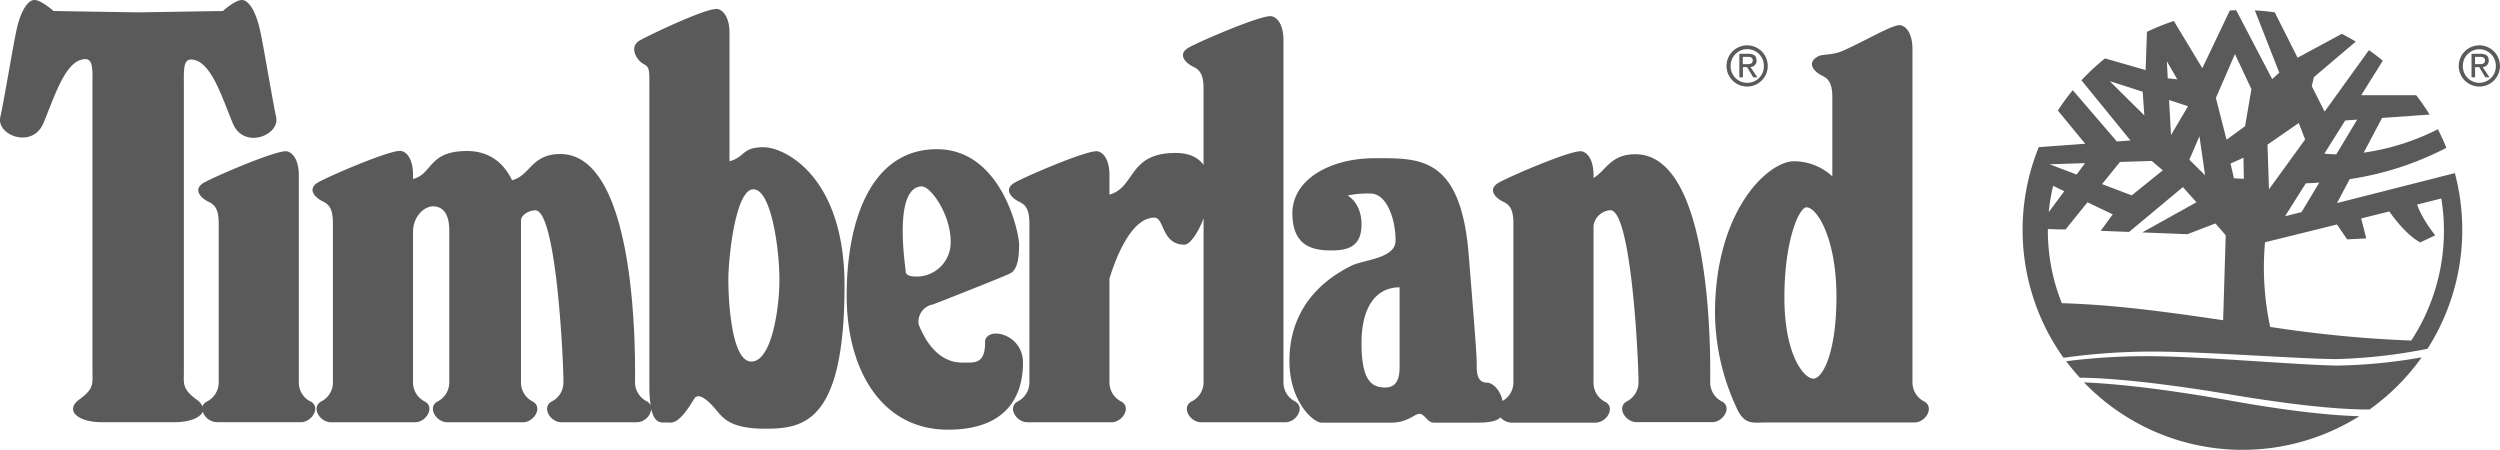
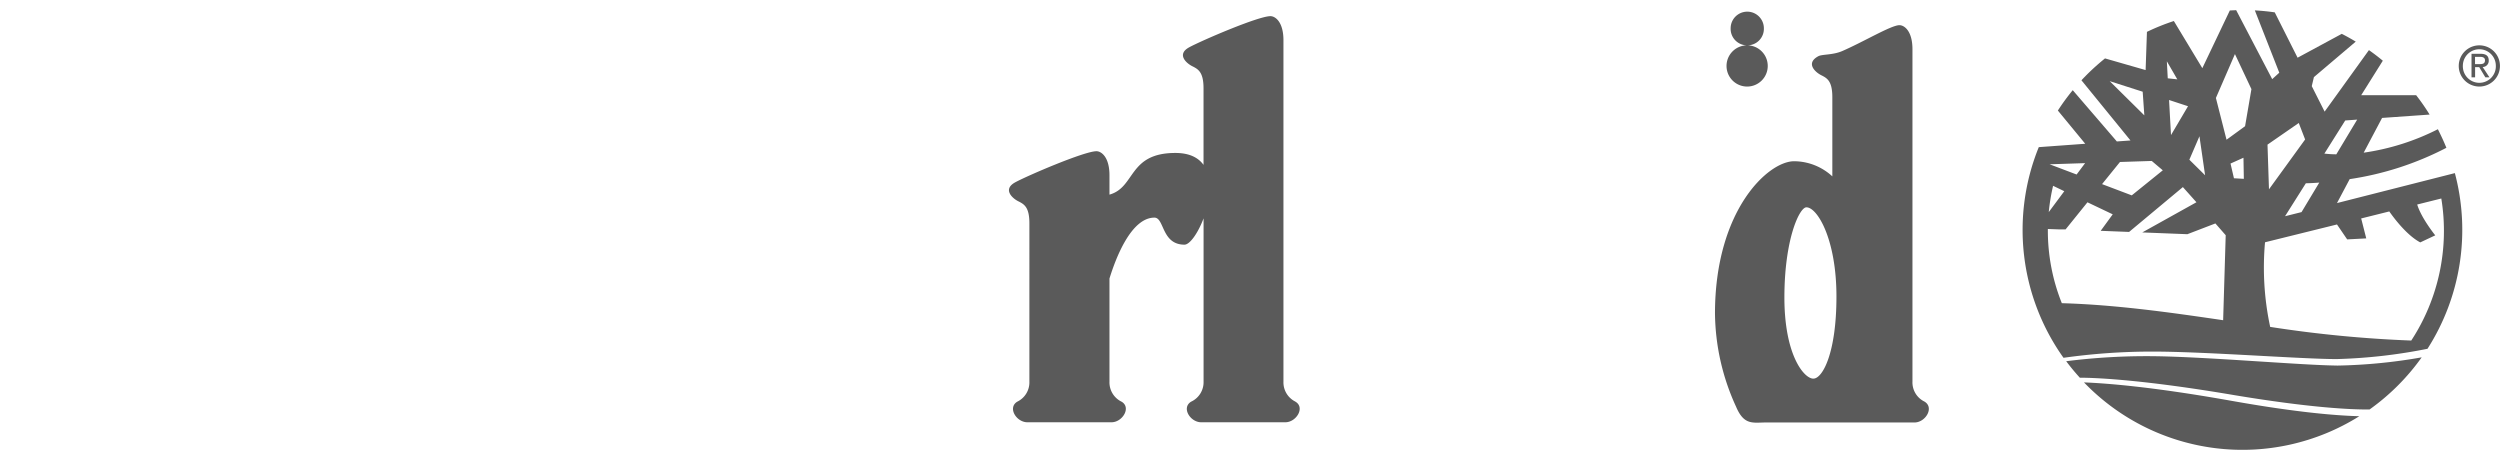
<svg xmlns="http://www.w3.org/2000/svg" id="Layer_1" data-name="Layer 1" viewBox="0 0 606.55 109.14">
-   <path d="M75.41,97.45a5.18,5.18,0,0,1-2.91-4.87V42.52c0-4.37-2-5.83-3.16-5.83-2.92,0-16.53,5.83-19.69,7.53s-.73,3.9.73,4.62,2.68,1.46,2.68,5.35V92.58a5.2,5.2,0,0,1-2.92,4.87,2,2,0,0,0-1,1.15A3.9,3.9,0,0,0,47.77,97c-3.64-2.67-3.16-3.89-3.16-7v-69c0-3.64-.24-6.55,1.7-6.55,4.86,0,7.53,9.23,10.21,15.55S67.94,32.81,67,28.43,64.05,11.66,63.08,7.29,60.41,0,58.7,0s-4.61,2.67-4.61,2.67L33.52,3,13,2.67S10,0,8.34,0,4.94,2.91,4,7.29,1.05,24.06.07,28.43s7.78,7.78,10.46,1.46,5.35-15.55,10.2-15.55c1.95,0,1.7,2.91,1.7,6.55v69c0,3.16.49,4.38-3.15,7s-.49,5.54,5.34,5.54h17.8c3.61,0,6.19-1.09,6.78-2.57a3.72,3.72,0,0,0,3.37,2.57H73c2.68,0,4.86-3.6,2.43-5" fill="#5a5a5a" fill-rule="evenodd" />
  <path d="M314.31,97.45a5.2,5.2,0,0,1-2.92-4.87V9.76c0-4.38-1.94-5.84-3.16-5.84-2.92,0-16.52,5.84-19.68,7.54s-.73,3.89.73,4.61S292,17.53,292,21.42V40c-1.27-1.76-3.43-2.89-6.82-2.89-11.49,0-9.63,8.32-16,10.11V42.52c0-4.37-1.94-5.83-3.16-5.83-2.91,0-16.52,5.83-19.68,7.53s-.73,3.9.73,4.62,2.68,1.46,2.68,5.35V92.58a5.19,5.19,0,0,1-2.93,4.87c-2.42,1.45-.24,5,2.44,5h20.41c2.67,0,4.86-3.6,2.43-5a5.2,5.2,0,0,1-2.92-4.87v-25c1.51-4.92,5.25-14.78,10.91-14.78,2.43,0,1.7,6.56,7.29,6.56,1.29,0,3.27-2.78,4.63-6.38V92.58A5.2,5.2,0,0,1,289,97.45c-2.43,1.45-.24,5,2.43,5h20.42c2.67,0,4.86-3.6,2.43-5" fill="#5a5a5a" fill-rule="evenodd" />
-   <path d="M185.25,35.72c-5.31,0-4.4,2.37-8.26,3.41V8c0-4.38-2-5.83-3.16-5.83-2.92,0-15.26,5.83-18.42,7.53s-.73,5.1.73,5.83,1.41,1.46,1.41,5.35V93.55a30.54,30.54,0,0,0,.32,4.85,2.09,2.09,0,0,0-.88-1,5.2,5.2,0,0,1-2.92-4.87c0-3.4,1.05-55.16-18.15-55.16-7,0-7.31,5.28-11.69,6.36-1.86-3.89-5.2-7.09-10.91-7.09-9.47,0-8.27,5.53-13.11,6.79v-1c0-4.37-1.94-5.83-3.15-5.83-2.92,0-16.53,5.83-19.69,7.54s-.73,3.89.73,4.61,2.67,1.46,2.67,5.35V92.58a5.18,5.18,0,0,1-2.92,4.87c-2.42,1.45-.23,5,2.44,5H100.7c2.67,0,4.86-3.6,2.43-5a5.2,5.2,0,0,1-2.92-4.87V56.26c0-3.77,2.73-6.2,4.85-6.2S109,51.52,109,55.89V92.58a5.2,5.2,0,0,1-2.92,4.87c-2.43,1.45-.24,5,2.43,5h18.37c2.68,0,4.86-3.6,2.43-5a5.18,5.18,0,0,1-2.91-4.87s0-38.92,0-39.07c0-1.29,1.85-2.48,3.48-2.48,5.1,0,6.82,36.21,6.82,41.55a5.18,5.18,0,0,1-2.91,4.87c-2.43,1.45-.25,5,2.43,5h18.37A3.65,3.65,0,0,0,158,99.27c.84,3.65,2.57,3.23,3.64,3.23,1.46,0,2.83.84,6.81-5.78.73-1.22,2.42-.49,4.61,1.94s3.41,5.35,12.64,5.35,19.2-1.46,19.2-34.75c0-26.25-14.34-33.54-19.69-33.54m-2.91,52c-4.86,0-5.59-14.82-5.59-19.92s1.7-21.87,6.07-21.87,6.32,14.58,6.32,21.87-1.94,19.92-6.8,19.92" fill="#5a5a5a" fill-rule="evenodd" />
-   <path d="M239,83.11c0,5.1-2.43,4.86-4.86,4.86-1.83,0-7.36.33-11.24-9.2a4.23,4.23,0,0,1,3.46-4.9s16.77-6.56,18.72-7.53,2.18-4.37,2.18-7.05S243.09,36.2,227.29,36.2s-21.87,17-21.87,35.48,8.75,32.57,24.55,32.57S248.2,94.29,248.2,88c0-7.29-9.24-9-9.24-4.86m-19.2-17.26c-2.43-18.59,1.7-20.65,3.89-20.65s7,6.8,7,13.36a8.27,8.27,0,0,1-8.27,8.51c-1.09,0-2.53-.13-2.67-1.22" fill="#5a5a5a" fill-rule="evenodd" />
-   <path d="M417.85,97.45a5.19,5.19,0,0,1-2.92-4.86c0-3.41,1.05-55.17-18.15-55.17-6.07,0-7.11,4-10.16,5.75v-.65c0-4.37-1.94-5.83-3.16-5.83-2.92,0-16.53,5.83-19.69,7.54s-.73,3.89.74,4.61,2.67,1.46,2.67,5.35v38.4a5.12,5.12,0,0,1-2.64,4.68c-.33-2.07-2.08-4.44-3.83-4.44-1.94,0-2.43-1.7-2.43-3.89s0-3.16-1.95-27.22-12.15-23.33-22.84-23.33-19.93,5.1-19.93,13.37,5.35,9,9.48,9,7.29-1,7.29-6.32-3.4-7-3.4-7a23.17,23.17,0,0,1,5.59-.48c3.89,0,6.07,6.07,6.07,11.42,0,4.37-7.77,4.62-10.69,6.08-10.11,5-15.06,13.12-15.06,23.08s5.83,15,7.77,15h17c3.89,0,5.59-2.14,6.8-2.14s1.95,2.14,3.41,2.14h10.69c3.28,0,4.82-.51,5.53-1.28a3.61,3.61,0,0,0,2.64,1.28H387.1c2.68,0,4.87-3.59,2.44-5a5.17,5.17,0,0,1-2.92-4.86V54.76A4.43,4.43,0,0,1,390.7,51c5.11,0,6.83,36.21,6.83,41.56a5.18,5.18,0,0,1-2.91,4.86c-2.43,1.46-.25,5,2.43,5h18.37c2.67,0,4.86-3.59,2.43-5m-78.28-8.27c0,2.19-.49,4.86-3.41,4.86s-5.83-1-5.83-10.69,4.13-13.61,9.24-13.61Z" fill="#5a5a5a" fill-rule="evenodd" />
  <path d="M466.94,97.44A5.16,5.16,0,0,1,464,92.58V11.94c0-4.37-1.94-5.83-3.16-5.83-2,0-8.63,4-13.88,6.28-2.31,1-4.84.74-5.8,1.25-3.16,1.7-.74,3.89.73,4.62s2.67,1.46,2.67,5.35V42.79a13.77,13.77,0,0,0-9.27-3.67c-6.32,0-19.2,11.91-19.2,36.94a55.27,55.27,0,0,0,5.11,22.6c1.94,4.62,4.13,3.84,7.29,3.84h36c2.68,0,4.86-3.6,2.44-5.06m-27-5.58c-2.18,0-7-5.59-7-19.69s3.64-21.87,5.34-21.87c2.67,0,7.29,7.78,7.29,21.63s-3.41,19.93-5.59,19.93" fill="#5a5a5a" fill-rule="evenodd" />
-   <path d="M423.89,11a5,5,0,1,0,5,5,5,5,0,0,0-5-5m0,9.09a4,4,0,0,1-4-4.14,4,4,0,1,1,8.06,0,4,4,0,0,1-4,4.14" fill="#5a5a5a" fill-rule="evenodd" />
+   <path d="M423.89,11a5,5,0,1,0,5,5,5,5,0,0,0-5-5a4,4,0,0,1-4-4.14,4,4,0,1,1,8.06,0,4,4,0,0,1-4,4.14" fill="#5a5a5a" fill-rule="evenodd" />
  <path d="M424.69,16.26a1.5,1.5,0,0,0,1.49-1.58c0-1.13-.68-1.63-2-1.63H422v5.72h.87V16.29h1l1.51,2.48h1Zm-1.85-.7V13.79H424c.61,0,1.25.13,1.25.84,0,.87-.66.93-1.39.93Z" fill="#5a5a5a" fill-rule="evenodd" />
  <path d="M567,88.69c-8.57-.08-31.87-2.14-44.63-2.27a154.76,154.76,0,0,0-21.07,1.22q1.56,2.08,3.31,4c4.13,0,15.78.54,37.43,4.22,18,3,28,3.53,32.86,3.49A53.9,53.9,0,0,0,587.55,86.7a130.13,130.13,0,0,1-20.59,2" fill="#5a5a5a" fill-rule="evenodd" />
  <path d="M541.41,97.25c-19.28-3.44-30.63-4.28-35.79-4.47a53.35,53.35,0,0,0,66.8,8.2c-5.36-.13-15.06-.89-31-3.73" fill="#5a5a5a" fill-rule="evenodd" />
  <path d="M595.6,42,567,49.27l3.08-5.81a74.51,74.51,0,0,0,23.46-7.6c-.61-1.54-1.31-3-2.06-4.51a57.54,57.54,0,0,1-18,5.69l4.46-8.43,11.53-.81a51.3,51.3,0,0,0-3.27-4.71H572.88l5.24-8.36c-1.09-.9-2.21-1.76-3.37-2.57L564,27.08l-3.12-6.18.52-2.19,10.15-8.61c-1.1-.67-2.24-1.3-3.39-1.89L557.44,14,551.9,3c-1.58-.23-3.2-.39-4.83-.48L553,17.64l-1.72,1.56L542.54,2.47,541,2.54l-6.67,14L527.42,5.1a53,53,0,0,0-6.53,2.63L520.57,17l-9.85-2.83A54.54,54.54,0,0,0,505,19.48l11.9,14.6-3.31.24-10.7-12.44a53.41,53.41,0,0,0-3.61,4.94l6.64,8.06-11.27.82a53.4,53.4,0,0,0,6,51.11,153.57,153.57,0,0,1,21.65-1.51c12.76,0,36.09,1.82,44.66,1.82a129.27,129.27,0,0,0,22-2.5A53.57,53.57,0,0,0,595.6,42M569,29.23l2.9-.21-5.06,8.42c-1.15,0-2.11-.09-2.9-.17Zm-6.29,15.06-4.31,7.17-4,1,5.05-8c.83,0,1.94-.06,3.28-.16m-5-14.46,1.54,4L550.5,45.93l-.36-10.84Zm-24.1,3.22L535,42.52l-3.82-3.77Zm-5.37-13.81L525.94,19l-.22-4.13Zm2.6,6.52-4.13,7-.47-8.51Zm-19-6.08,8,2.56.4,5.74Zm2.49,19.61,7.71-.25,2.68,2.27-7.53,6.08L510,44.67Zm-8.46.28-2.06,2.76-6.55-2.48Zm-7.77,5.5,2.72,1.31-3.77,5.07a48,48,0,0,1,1.05-6.38m41.26,32.61c-13.11-1.93-26.18-3.76-39.14-4.13a47.27,47.27,0,0,1-3.39-17.61c0-.13,0-.26,0-.39l2.55.09h1.76l5.3-6.57L512.59,52l-2.92,4,6.89.27,13.05-10.88,3.29,3.68-13.14,7.32,10.94.43,6.8-2.61L540,57.07ZM542,43.25l-.83-3.57,3.14-1.41.09,5.12Zm2.7-12.63L540.2,33.9l-2.58-10.13,4.62-10.65,4,8.5Zm40.27,52a293.41,293.41,0,0,1-34.18-3.31,68.59,68.59,0,0,1-1.25-20.53L567,54.46l2.47,3.62,4.63-.24L572.87,53l6.82-1.7c1.19,1.7,4.27,5.79,7.51,7.51l3.64-1.71s-3.38-4.17-4.38-7.48l5.85-1.46A48.62,48.62,0,0,1,585,82.65" fill="#5a5a5a" fill-rule="evenodd" />
  <path d="M601.54,11a5,5,0,1,0,5,5,5,5,0,0,0-5-5m0,9.09a4,4,0,0,1-4-4.14,4,4,0,1,1,8,0,4,4,0,0,1-4,4.14" fill="#5a5a5a" fill-rule="evenodd" />
  <path d="M602.34,16.26a1.5,1.5,0,0,0,1.48-1.58c0-1.13-.67-1.63-2-1.63h-2.18v5.72h.87V16.29h1L603,18.77h1Zm-1.85-.7V13.79h1.18c.6,0,1.24.13,1.24.84,0,.87-.65.93-1.39.93Z" fill="#5a5a5a" fill-rule="evenodd" />
</svg>